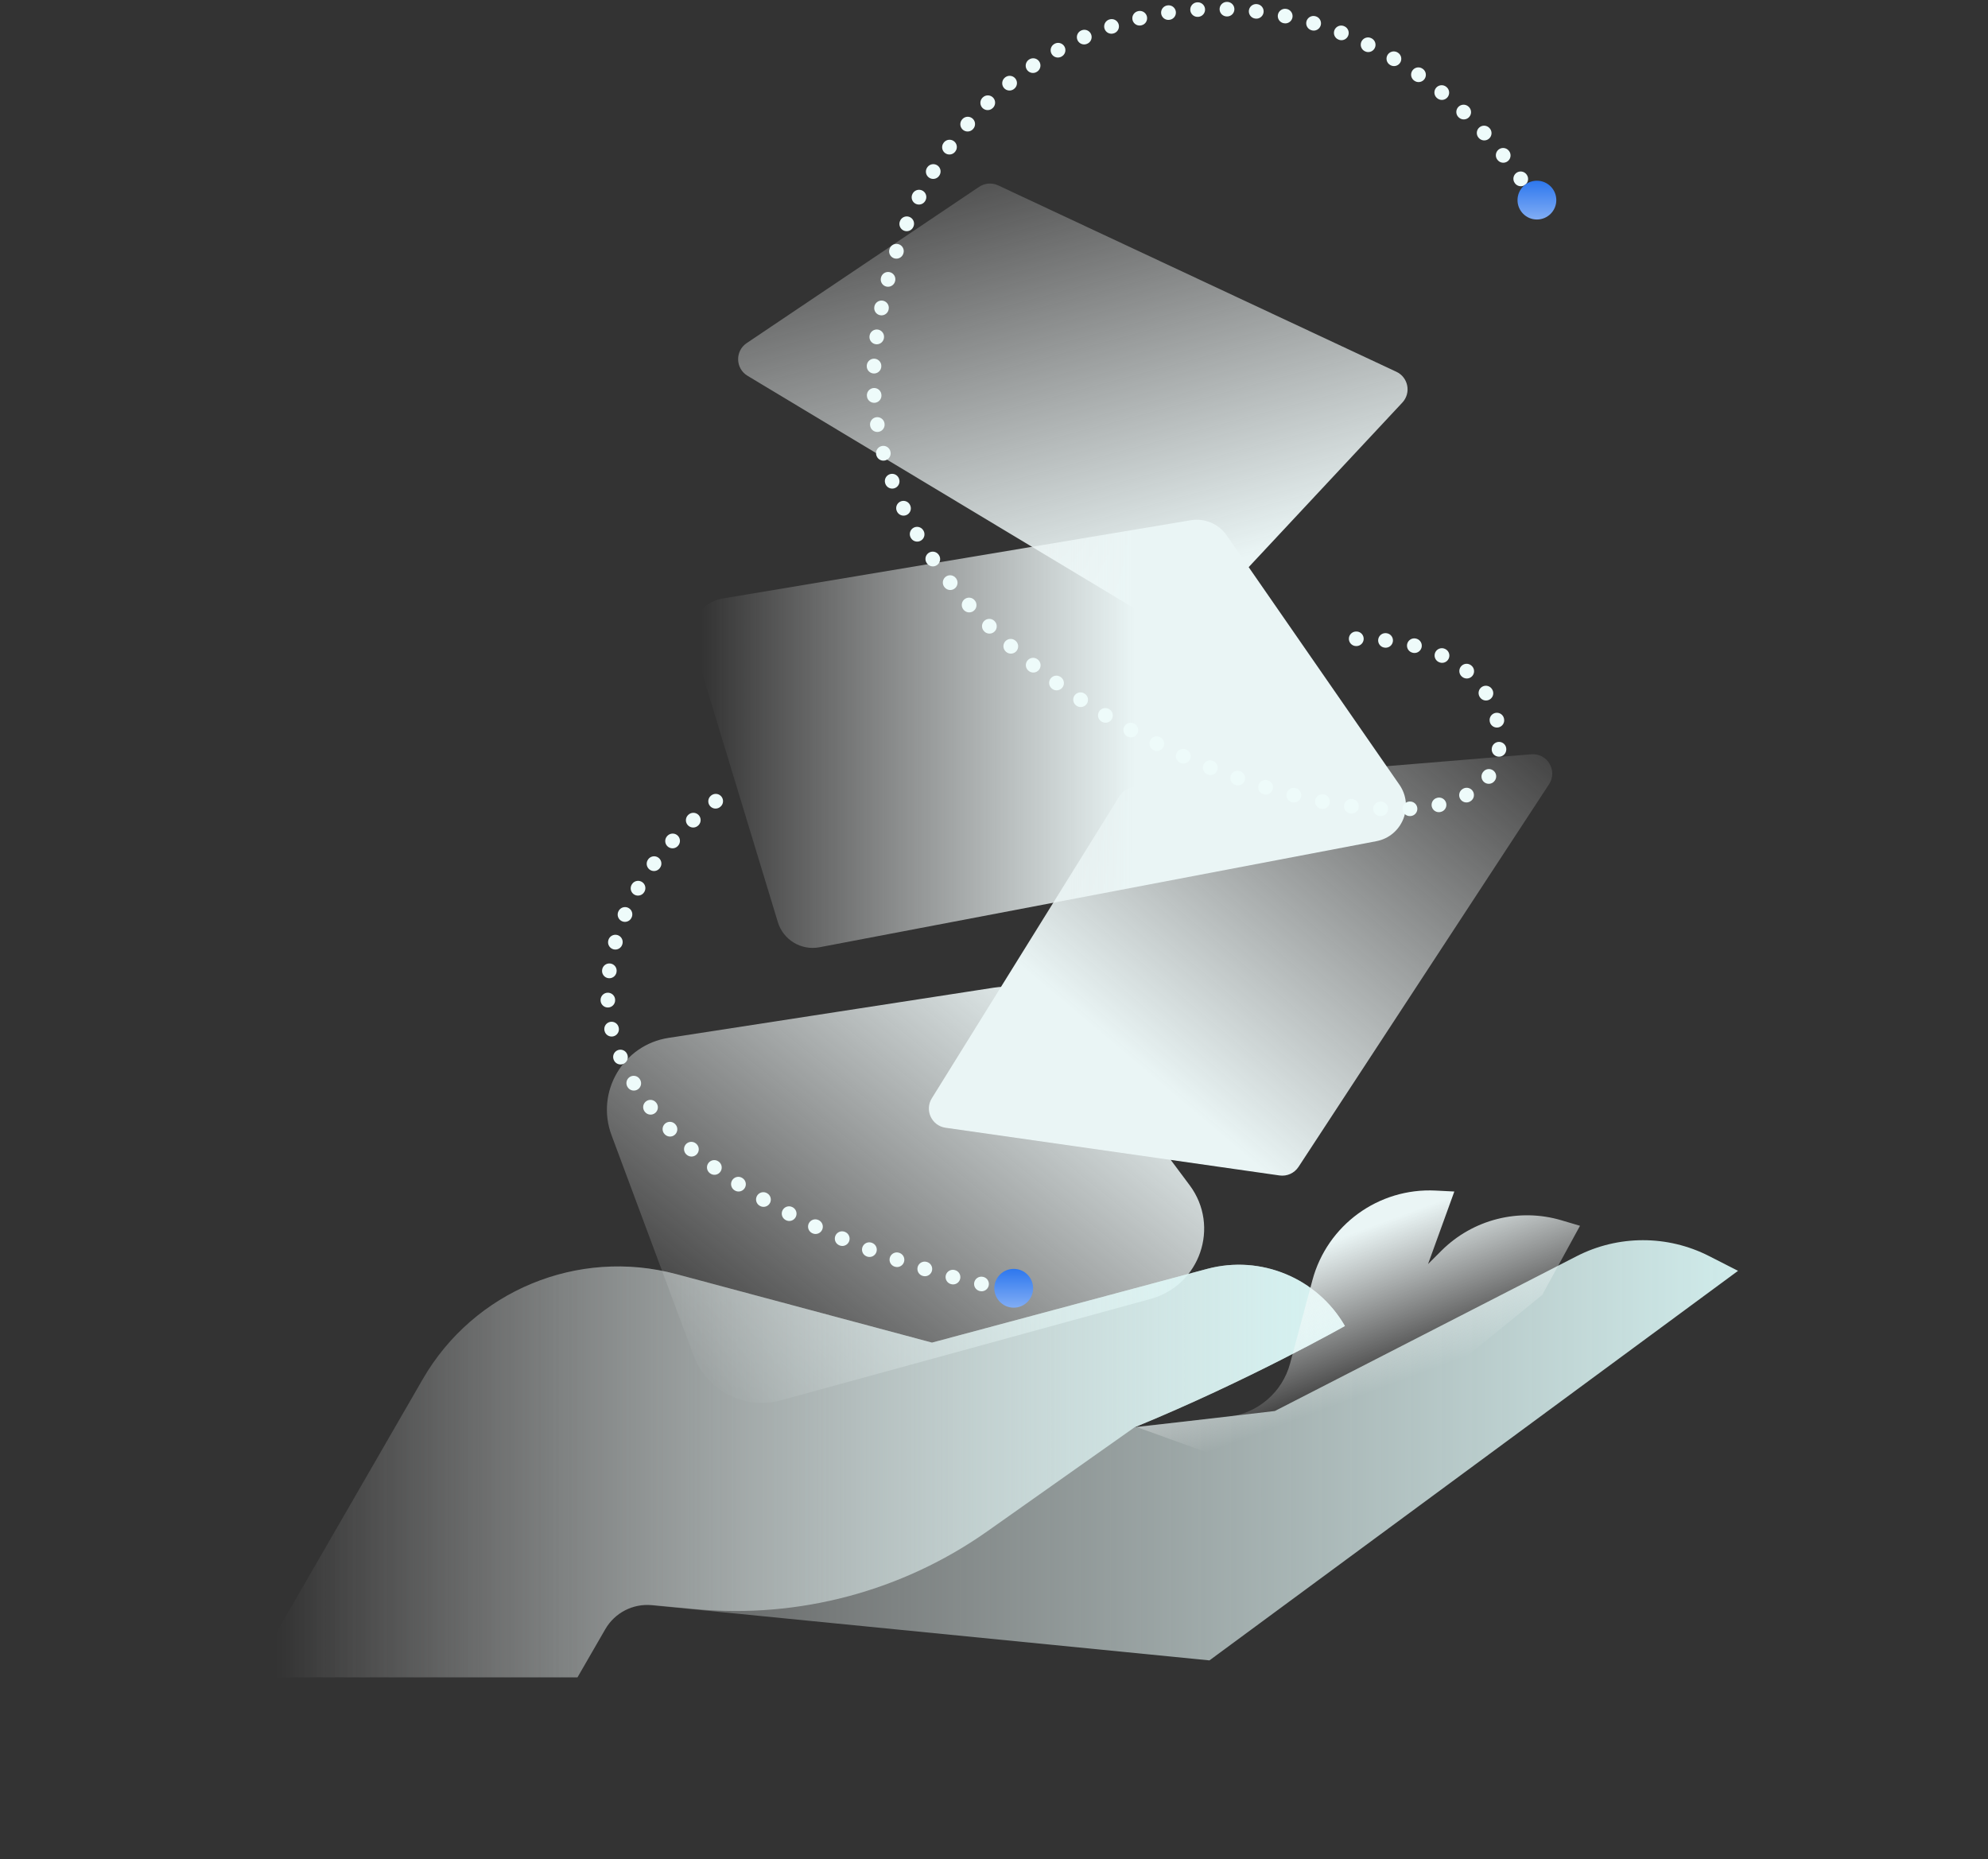
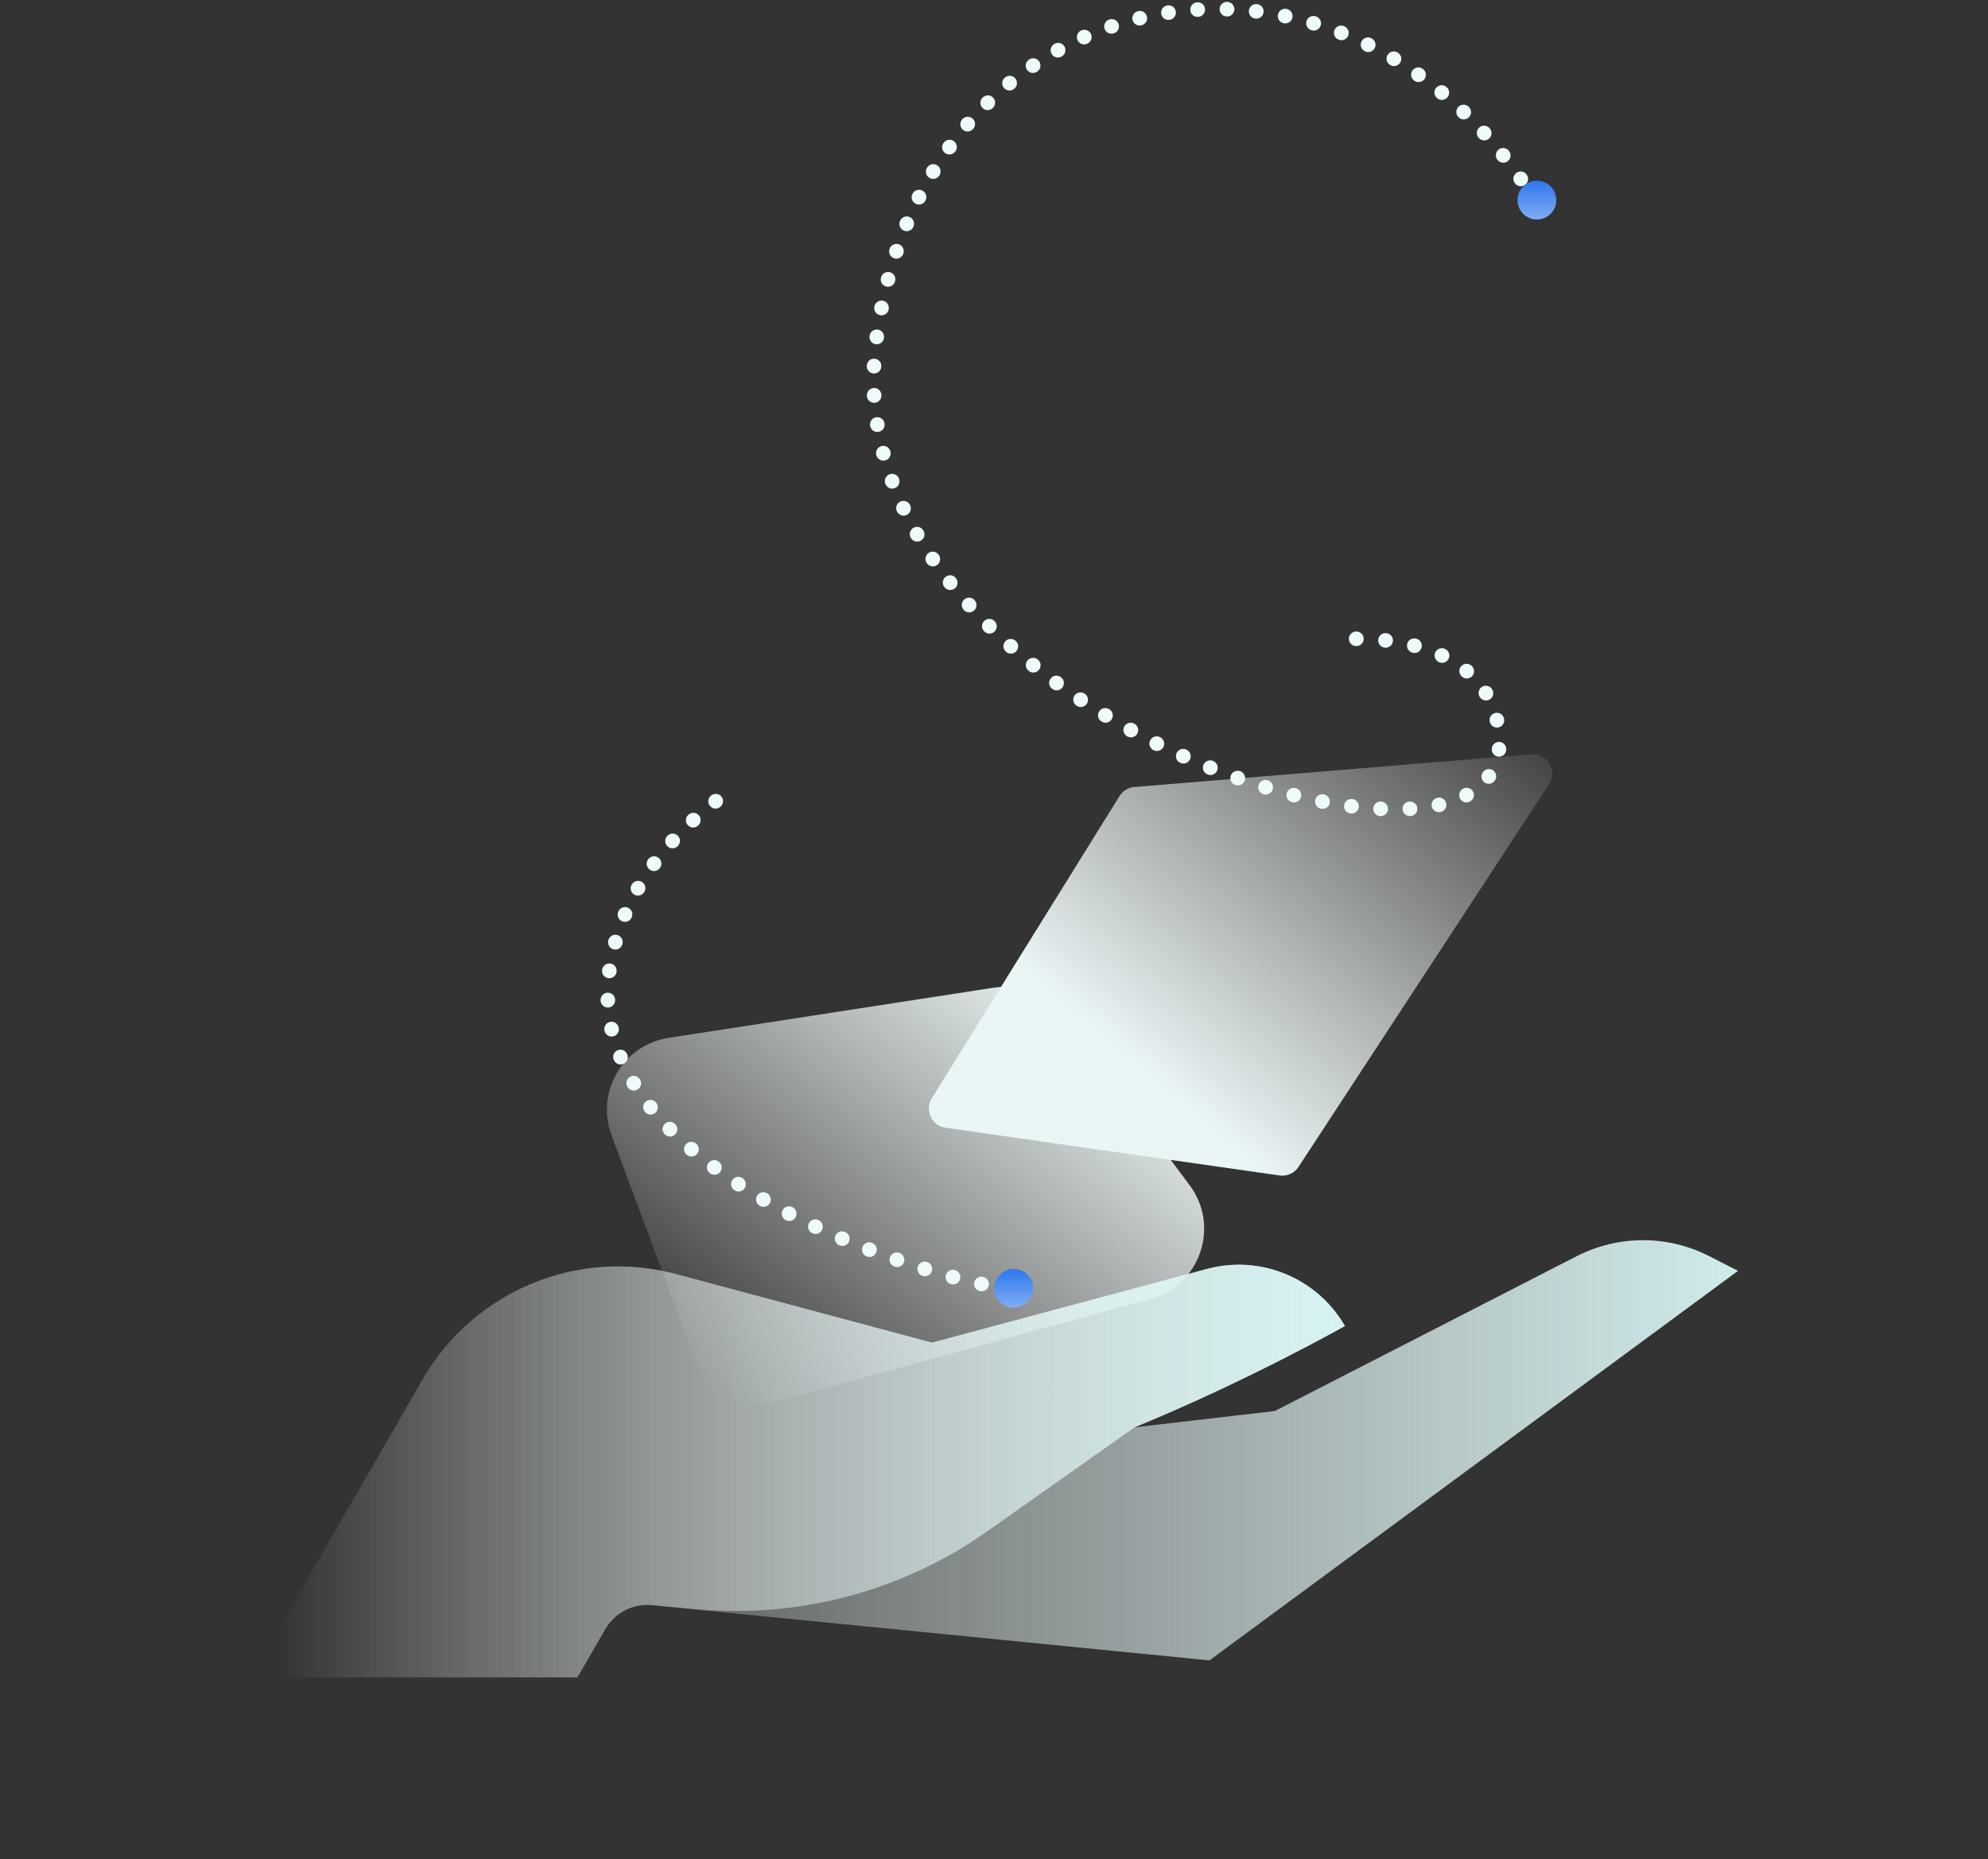
<svg xmlns="http://www.w3.org/2000/svg" width="820" height="767" viewBox="0 0 820 767" fill="none">
  <rect x="0" y="0" width="820" height="767" fill="#333333" stroke="none" />
  <g style="mix-blend-mode:hard-light">
    <path d="M286.089 559.175L252.232 468.255C245.601 450.446 256.988 431.037 275.77 428.137L410.007 407.416C420.98 405.722 431.991 410.227 438.63 419.126L490.718 488.947C503.354 505.884 494.986 530.228 474.608 535.817L322.139 577.637C307.154 581.747 291.512 573.736 286.089 559.175Z" fill="url(#paint0_linear_2375_12718)" />
-     <path d="M482.369 259.669L308.341 155.02C303.323 152.003 303.14 144.793 308 141.526L403.848 77.076C406.179 75.509 409.16 75.279 411.704 76.469L575.977 153.363C580.897 155.666 582.14 162.098 578.433 166.069L492.339 258.272C489.762 261.033 485.605 261.615 482.369 259.669Z" fill="url(#paint1_linear_2375_12718)" />
    <path d="M461.764 328.402L384.346 453.069C381.3 457.975 384.295 464.393 390.011 465.209L527.783 484.891C530.857 485.33 533.907 483.951 535.608 481.354L638.948 323.504C642.596 317.932 638.235 310.602 631.597 311.149L467.903 324.65C465.378 324.858 463.101 326.25 461.764 328.402Z" fill="url(#paint2_linear_2375_12718)" />
-     <path d="M320.839 380.386L286.09 266.067C283.457 257.405 289.04 248.402 297.969 246.91L491.181 214.615C496.91 213.657 502.677 216.093 505.984 220.868L577.233 323.728C583.412 332.647 578.368 344.974 567.709 347.004L337.998 390.759C330.468 392.193 323.068 387.72 320.839 380.386Z" fill="url(#paint3_linear_2375_12718)" />
    <path d="M633.938 83.936C553.93 -46.218 379.725 -11.655 361.264 141.891C342.802 295.437 622.011 382.993 618.439 304.548C617.058 274.207 586.82 260.951 549.273 263.914" stroke="#EEFBFA" stroke-width="6" stroke-linecap="round" stroke-linejoin="round" stroke-dasharray="0.1 12" />
    <circle cx="8" cy="8" r="8" transform="matrix(-1 0 0 1 641.938 74.55)" fill="url(#paint4_linear_2375_12718)" />
    <path d="M416.84 531.43C397.208 531.43 237.138 487.811 251.598 398.76C256.498 368.585 275.451 344.423 300.553 326.519" stroke="#EEFBFA" stroke-width="6" stroke-linecap="round" stroke-linejoin="round" stroke-dasharray="0.1 12" />
    <circle cx="8" cy="8" r="8" transform="matrix(-1 0 0 1 426.129 523.43)" fill="url(#paint5_linear_2375_12718)" />
    <path d="M174.374 568.929L103.361 691.926H238.193L249.643 672.093C253.57 665.291 261.116 661.417 268.932 662.19L498.865 684.934L716.898 524.238L704.952 518.146C687.784 509.392 667.457 509.417 650.311 518.212L525.832 582.063L467.963 588.788C514.745 569.629 554.739 546.985 554.739 546.985C543.304 527.178 519.991 517.522 497.899 523.441L384.416 553.849L278.984 525.598C238.326 514.704 195.42 532.476 174.374 568.929Z" fill="url(#paint6_linear_2375_12718)" />
    <path d="M174.374 568.929L103.361 691.926H238.193L249.683 672.024C253.59 665.257 261.08 661.385 268.86 662.11L286.823 663.785C329.565 667.77 372.324 656.348 407.386 631.58L467.963 588.788C514.745 569.629 554.739 546.985 554.739 546.985C543.304 527.178 519.991 517.522 497.899 523.441L384.416 553.849L278.984 525.598C238.326 514.704 195.42 532.476 174.374 568.929Z" fill="url(#paint7_linear_2375_12718)" />
-     <path d="M506.427 584.465L468.633 588.596L538.378 613.807L636.134 534.171L651.712 505.657L644.07 503.392C626.491 498.181 607.47 503.01 594.505 515.975L589.036 521.444L599.875 491.52L592.171 491.127C568.621 489.928 547.434 505.345 541.331 528.122L532.145 562.407C528.942 574.36 518.728 583.12 506.427 584.465Z" fill="url(#paint8_linear_2375_12718)" />
  </g>
  <defs>
    <linearGradient id="paint0_linear_2375_12718" x1="434.182" y1="398.9" x2="293.102" y2="574.707" gradientUnits="userSpaceOnUse">
      <stop stop-color="#EAF5F5" />
      <stop offset="1" stop-color="white" stop-opacity="0" />
    </linearGradient>
    <linearGradient id="paint1_linear_2375_12718" x1="480.381" y1="238.791" x2="426.006" y2="35.861" gradientUnits="userSpaceOnUse">
      <stop stop-color="#EAF5F5" />
      <stop offset="1" stop-color="white" stop-opacity="0" />
    </linearGradient>
    <linearGradient id="paint2_linear_2375_12718" x1="487.745" y1="454.793" x2="633.383" y2="282.155" gradientUnits="userSpaceOnUse">
      <stop stop-color="#EAF5F5" />
      <stop offset="1" stop-color="white" stop-opacity="0" />
    </linearGradient>
    <linearGradient id="paint3_linear_2375_12718" x1="468.108" y1="296.194" x2="289.21" y2="296.194" gradientUnits="userSpaceOnUse">
      <stop stop-color="#EAF5F5" />
      <stop offset="1" stop-color="white" stop-opacity="0" />
    </linearGradient>
    <linearGradient id="paint4_linear_2375_12718" x1="8" y1="0" x2="8" y2="16" gradientUnits="userSpaceOnUse">
      <stop stop-color="#2D77EE" />
      <stop offset="1" stop-color="#81ADF5" />
    </linearGradient>
    <linearGradient id="paint5_linear_2375_12718" x1="8" y1="0" x2="8" y2="16" gradientUnits="userSpaceOnUse">
      <stop stop-color="#2D77EE" />
      <stop offset="1" stop-color="#81ADF5" />
    </linearGradient>
    <linearGradient id="paint6_linear_2375_12718" x1="749.797" y1="605.424" x2="116.888" y2="605.424" gradientUnits="userSpaceOnUse">
      <stop stop-color="#D6F5F4" />
      <stop offset="1" stop-color="white" stop-opacity="0" />
    </linearGradient>
    <linearGradient id="paint7_linear_2375_12718" x1="578.943" y1="606.771" x2="113.313" y2="606.771" gradientUnits="userSpaceOnUse">
      <stop stop-color="#D6F5F4" />
      <stop offset="1" stop-color="white" stop-opacity="0" />
    </linearGradient>
    <linearGradient id="paint8_linear_2375_12718" x1="575.084" y1="502.399" x2="599.901" y2="569.405" gradientUnits="userSpaceOnUse">
      <stop stop-color="#EAF5F5" />
      <stop offset="0.897" stop-color="white" stop-opacity="0" />
    </linearGradient>
  </defs>
</svg>